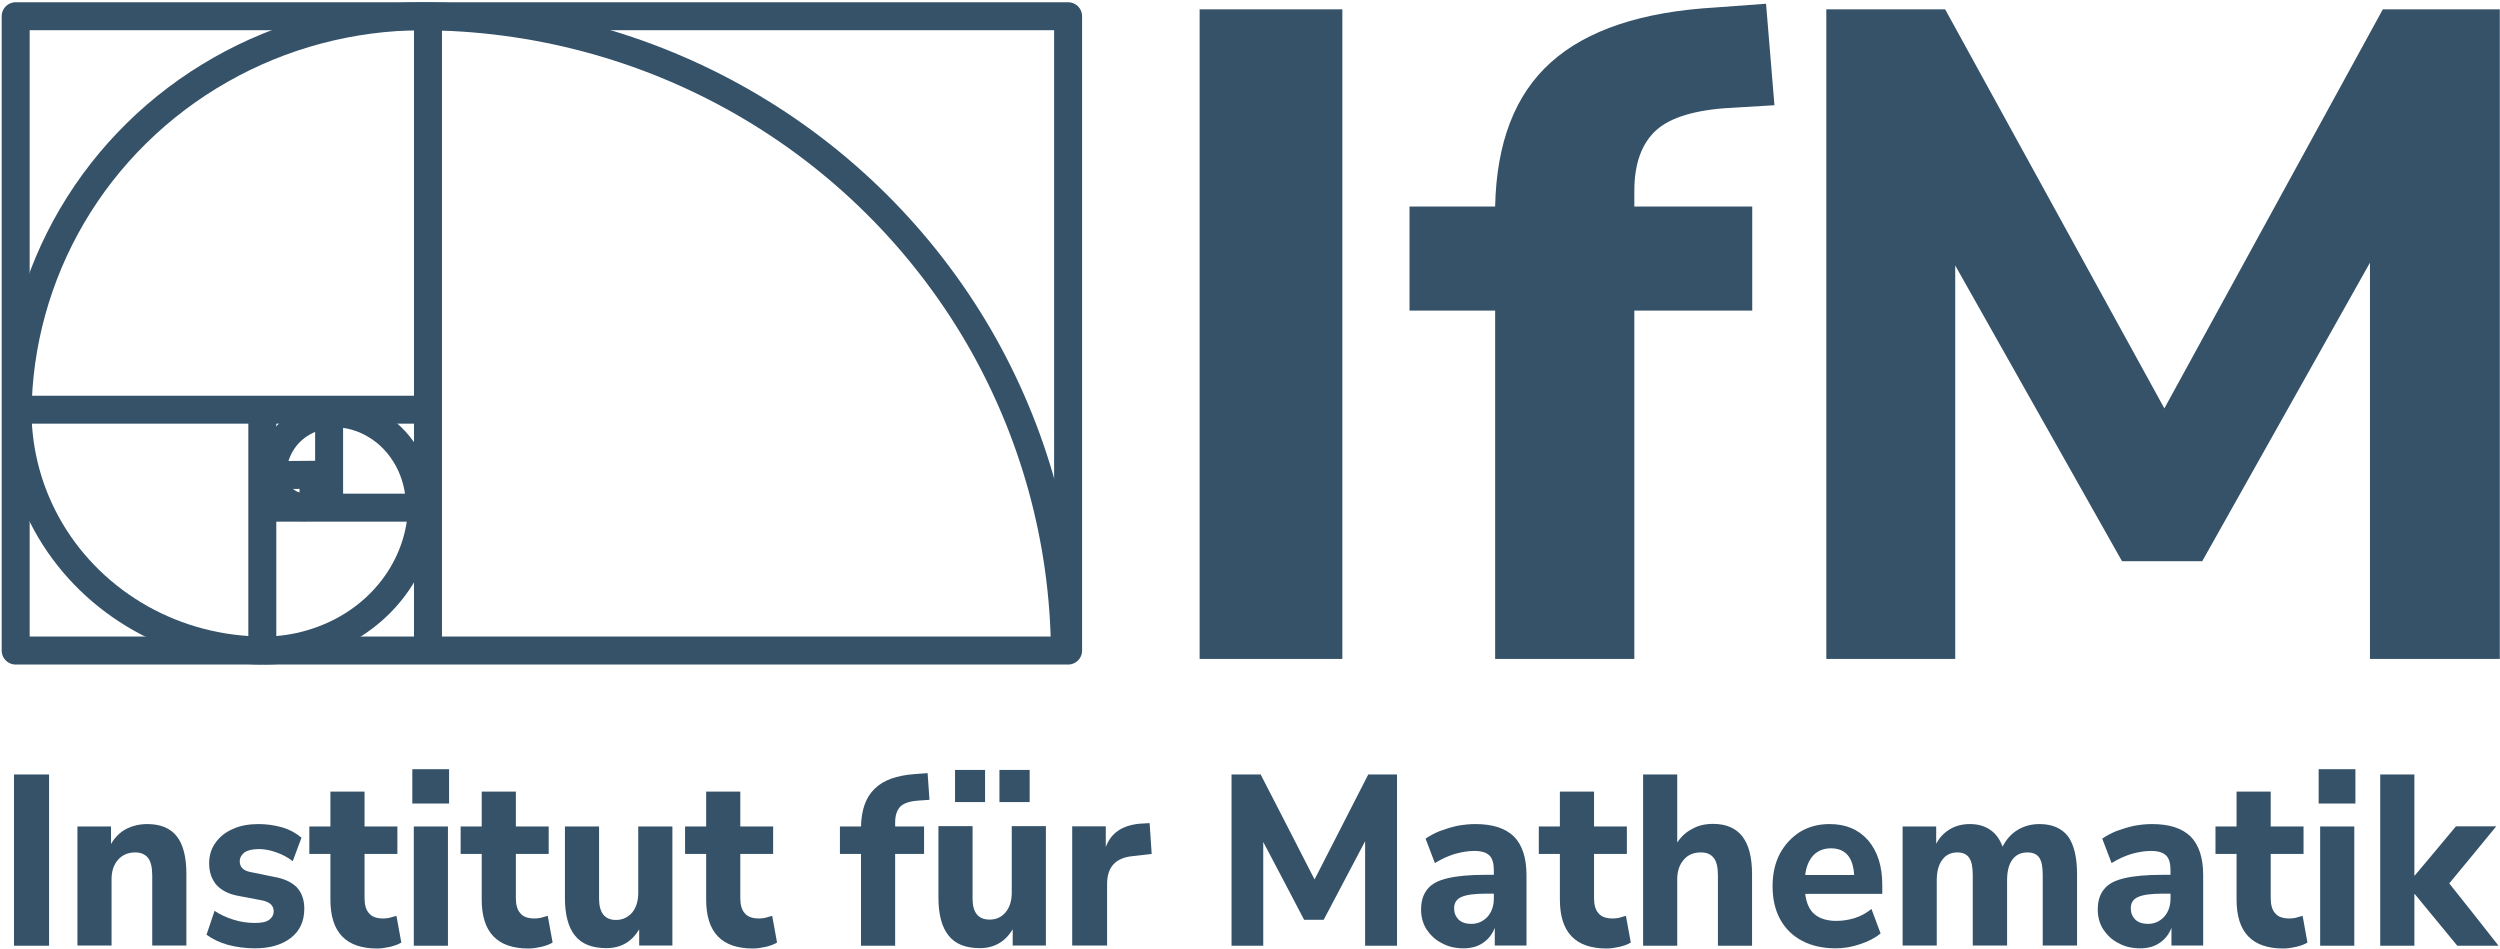
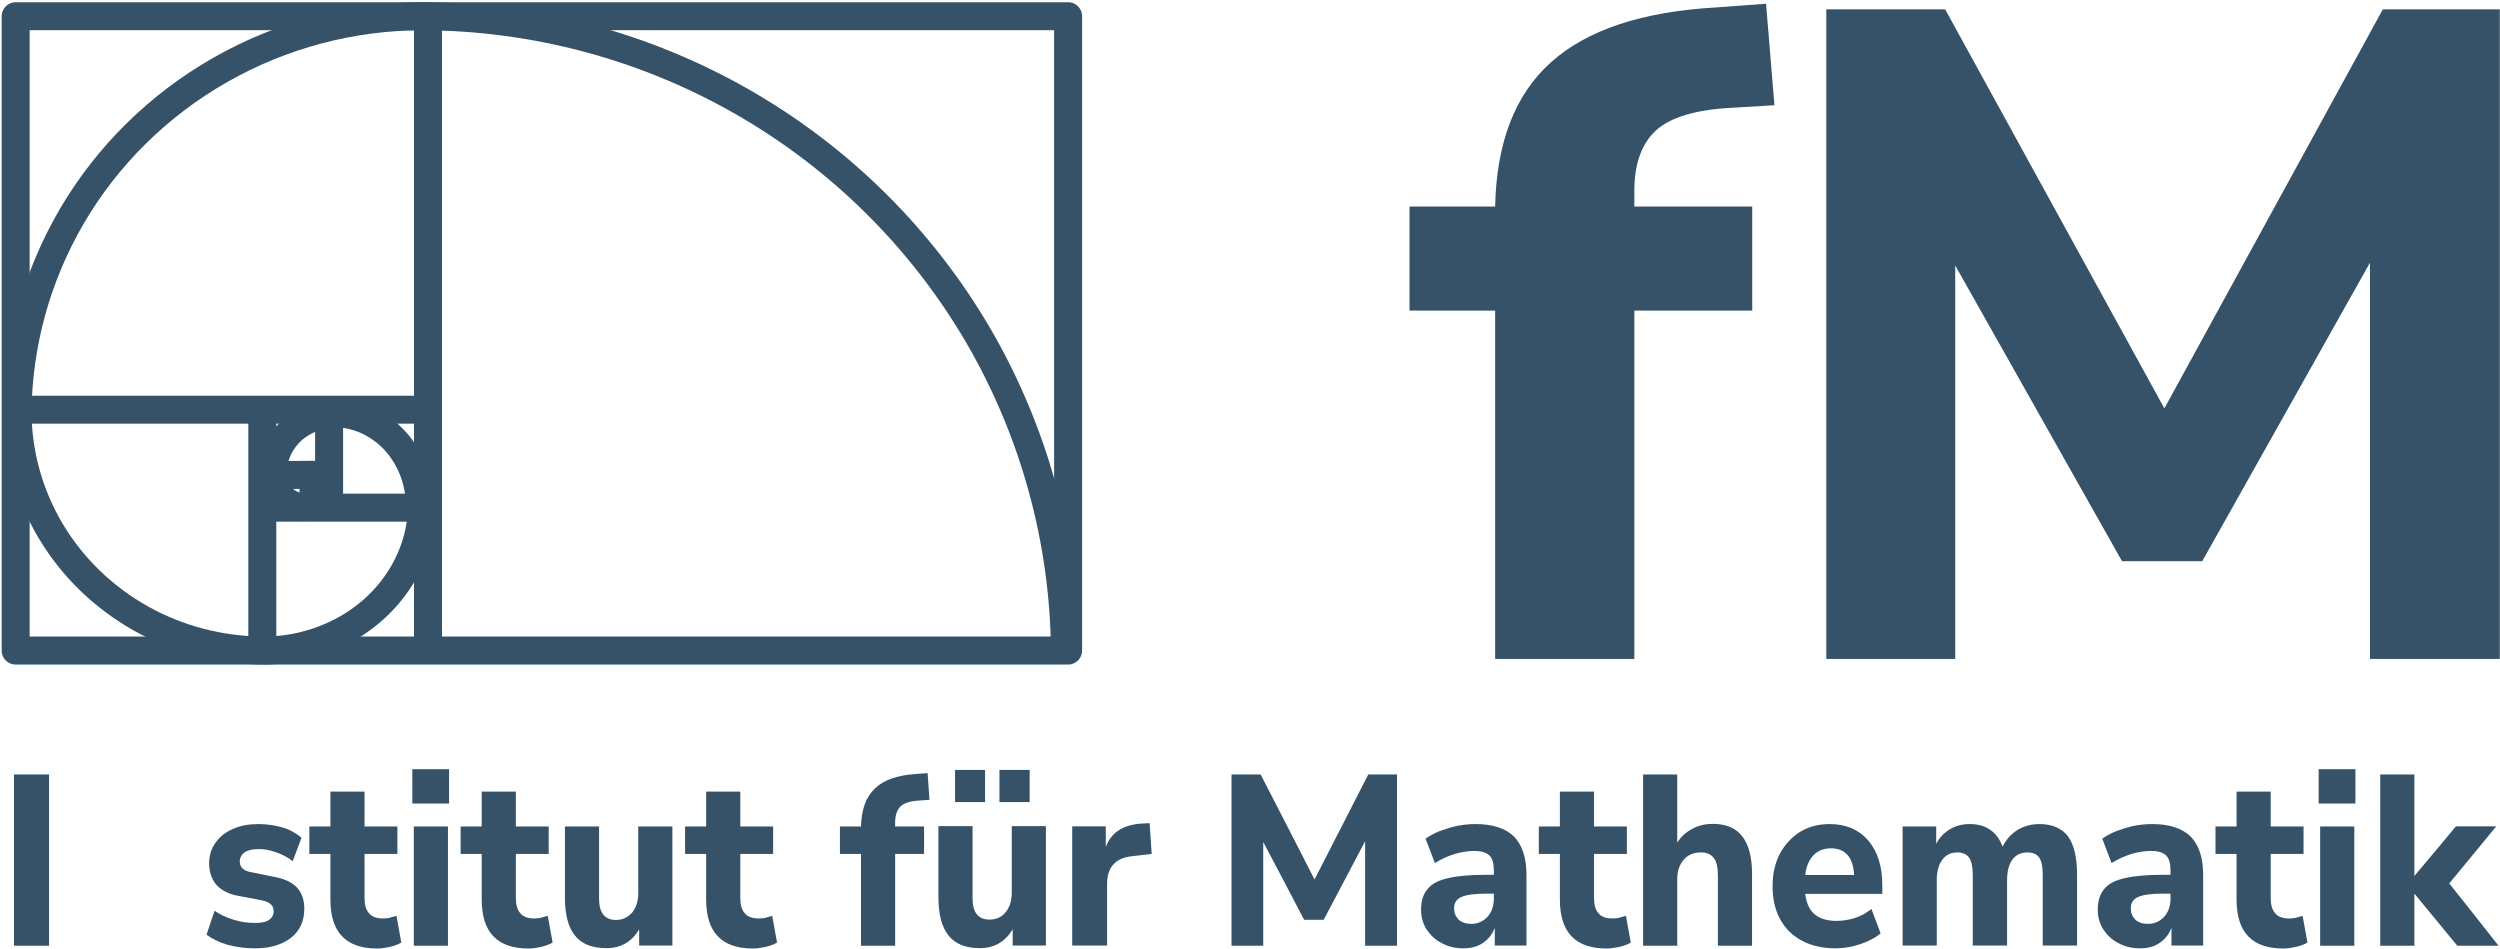
<svg xmlns="http://www.w3.org/2000/svg" version="1.2" width="134mm" height="50.85mm" viewBox="925 6669 13400 5085" preserveAspectRatio="xMidYMid" fill-rule="evenodd" stroke-width="28.222" stroke-linejoin="round" xml:space="preserve">
  <defs class="EmbeddedBulletChars">
    <g id="bullet-char-template-57356" transform="scale(0,-0)">
      <path d="M 580,1141 L 1163,571 580,0 -4,571 580,1141 Z" />
    </g>
    <g id="bullet-char-template-57354" transform="scale(0,-0)">
      <path d="M 8,1128 L 1137,1128 1137,0 8,0 8,1128 Z" />
    </g>
    <g id="bullet-char-template-10146" transform="scale(0,-0)">
      <path d="M 174,0 L 602,739 174,1481 1456,739 174,0 Z M 1358,739 L 309,1346 659,739 1358,739 Z" />
    </g>
    <g id="bullet-char-template-10132" transform="scale(0,-0)">
      <path d="M 2015,739 L 1276,0 717,0 1260,543 174,543 174,936 1260,936 717,1481 1274,1481 2015,739 Z" />
    </g>
    <g id="bullet-char-template-10007" transform="scale(0,-0)">
      <path d="M 0,-2 C -7,14 -16,27 -25,37 L 356,567 C 262,823 215,952 215,954 215,979 228,992 255,992 264,992 276,990 289,987 310,991 331,999 354,1012 L 381,999 492,748 772,1049 836,1024 860,1049 C 881,1039 901,1025 922,1006 886,937 835,863 770,784 769,783 710,716 594,584 L 774,223 C 774,196 753,168 711,139 L 727,119 C 717,90 699,76 672,76 641,76 570,178 457,381 L 164,-76 C 142,-110 111,-127 72,-127 30,-127 9,-110 8,-76 1,-67 -2,-52 -2,-32 -2,-23 -1,-13 0,-2 Z" />
    </g>
    <g id="bullet-char-template-10004" transform="scale(0,-0)">
      <path d="M 285,-33 C 182,-33 111,30 74,156 52,228 41,333 41,471 41,549 55,616 82,672 116,743 169,778 240,778 293,778 328,747 346,684 L 369,508 C 377,444 397,411 428,410 L 1163,1116 C 1174,1127 1196,1133 1229,1133 1271,1133 1292,1118 1292,1087 L 1292,965 C 1292,929 1282,901 1262,881 L 442,47 C 390,-6 338,-33 285,-33 Z" />
    </g>
    <g id="bullet-char-template-9679" transform="scale(0,-0)">
      <path d="M 813,0 C 632,0 489,54 383,161 276,268 223,411 223,592 223,773 276,916 383,1023 489,1130 632,1184 813,1184 992,1184 1136,1130 1245,1023 1353,916 1407,772 1407,592 1407,412 1353,268 1245,161 1136,54 992,0 813,0 Z" />
    </g>
    <g id="bullet-char-template-8226" transform="scale(0,-0)">
      <path d="M 346,457 C 273,457 209,483 155,535 101,586 74,649 74,723 74,796 101,859 155,911 209,963 273,989 346,989 419,989 480,963 531,910 582,859 608,796 608,723 608,648 583,586 532,535 482,483 420,457 346,457 Z" />
    </g>
    <g id="bullet-char-template-8211" transform="scale(0,-0)">
      <path d="M -4,459 L 1135,459 1135,606 -4,606 -4,459 Z" />
    </g>
    <g id="bullet-char-template-61548" transform="scale(0,-0)">
      <path d="M 173,740 C 173,903 231,1043 346,1159 462,1274 601,1332 765,1332 928,1332 1067,1274 1183,1159 1299,1043 1357,903 1357,740 1357,577 1299,437 1183,322 1067,206 928,148 765,148 601,148 462,206 346,322 231,437 173,577 173,740 Z" />
    </g>
  </defs>
  <g class="Page">
    <g class="Group">
      <g class="com.sun.star.drawing.CustomShape">
        <g id="id3">
          <rect class="BoundingBox" stroke="none" fill="none" x="934" y="6681" width="5792" height="3551" />
          <path fill="none" stroke="rgb(53,82,105)" stroke-width="150" stroke-linejoin="round" d="M 3830,10156 L 1009,10156 1009,6756 6650,6756 6650,10156 3830,10156 Z" />
        </g>
      </g>
      <g class="com.sun.star.drawing.EllipseShape">
        <g id="id4">
          <rect class="BoundingBox" stroke="none" fill="none" x="3111" y="6681" width="3598" height="3551" />
          <path fill="none" stroke="rgb(53,82,105)" stroke-width="150" stroke-linejoin="round" d="M 3187,6756 C 3790,6758 4382,6916 4904,7215 5430,7516 5866,7949 6170,8470 6468,8983 6628,9564 6633,10156" />
        </g>
      </g>
      <g class="com.sun.star.drawing.EllipseShape">
        <g id="id5">
          <rect class="BoundingBox" stroke="none" fill="none" x="944" y="6681" width="2320" height="2277" />
          <path fill="none" stroke="rgb(53,82,105)" stroke-width="150" stroke-linejoin="round" d="M 1019,8881 C 1022,8511 1123,8148 1310,7828 1501,7502 1776,7231 2107,7043 2435,6856 2808,6757 3187,6756" />
        </g>
      </g>
      <g class="com.sun.star.drawing.EllipseShape">
        <g id="id6">
          <rect class="BoundingBox" stroke="none" fill="none" x="944" y="8807" width="1469" height="1425" />
          <path fill="none" stroke="rgb(53,82,105)" stroke-width="150" stroke-linejoin="round" d="M 2337,10156 C 2106,10155 1880,10096 1680,9984 1479,9871 1312,9709 1196,9514 1082,9322 1021,9104 1019,8882" />
        </g>
      </g>
      <g class="com.sun.star.drawing.EllipseShape">
        <g id="id7">
          <rect class="BoundingBox" stroke="none" fill="none" x="2262" y="9302" width="1001" height="930" />
          <path fill="none" stroke="rgb(53,82,105)" stroke-width="150" stroke-linejoin="round" d="M 3187,9377 C 3186,9513 3146,9646 3073,9763 2998,9883 2891,9982 2761,10051 2632,10119 2486,10156 2338,10156" />
        </g>
      </g>
      <g class="com.sun.star.drawing.EllipseShape">
        <g id="id8">
          <rect class="BoundingBox" stroke="none" fill="none" x="2640" y="8809" width="612" height="645" />
          <path fill="none" stroke="rgb(53,82,105)" stroke-width="150" stroke-linejoin="round" d="M 2716,8884 C 2796,8884 2875,8907 2945,8951 3015,8994 3073,9057 3114,9133 3154,9208 3175,9292 3176,9378" />
        </g>
      </g>
      <g class="com.sun.star.drawing.EllipseShape">
        <g id="id9">
          <rect class="BoundingBox" stroke="none" fill="none" x="2311" y="8814" width="479" height="468" />
          <path fill="none" stroke="rgb(53,82,105)" stroke-width="150" stroke-linejoin="round" d="M 2386,9206 C 2386,9151 2402,9097 2430,9049 2459,9000 2500,8960 2550,8932 2600,8904 2656,8889 2713,8889" />
        </g>
      </g>
      <g class="com.sun.star.drawing.EllipseShape">
        <g id="id10">
          <rect class="BoundingBox" stroke="none" fill="none" x="2307" y="9134" width="329" height="330" />
          <path fill="none" stroke="rgb(53,82,105)" stroke-width="150" stroke-linejoin="round" d="M 2560,9388 C 2529,9388 2498,9380 2471,9364 2444,9348 2422,9325 2406,9298 2391,9271 2382,9241 2382,9210" />
        </g>
      </g>
      <g class="com.sun.star.drawing.LineShape">
        <g id="id11">
          <rect class="BoundingBox" stroke="none" fill="none" x="3144" y="6669" width="151" height="3576" />
          <path fill="none" stroke="rgb(53,82,105)" stroke-width="150" stroke-linejoin="round" d="M 3219,6744 L 3219,10169" />
        </g>
      </g>
      <g class="com.sun.star.drawing.LineShape">
        <g id="id12">
          <rect class="BoundingBox" stroke="none" fill="none" x="925" y="8790" width="2370" height="151" />
          <path fill="none" stroke="rgb(53,82,105)" stroke-width="150" stroke-linejoin="round" d="M 1000,8865 L 3219,8865" />
        </g>
      </g>
      <g class="com.sun.star.drawing.LineShape">
        <g id="id13">
          <rect class="BoundingBox" stroke="none" fill="none" x="2256" y="8795" width="151" height="1455" />
          <path fill="none" stroke="rgb(53,82,105)" stroke-width="150" stroke-linejoin="round" d="M 2331,8870 L 2331,10174" />
        </g>
      </g>
      <g class="com.sun.star.drawing.LineShape">
        <g id="id14">
          <rect class="BoundingBox" stroke="none" fill="none" x="2249" y="9315" width="1039" height="151" />
          <path fill="none" stroke="rgb(53,82,105)" stroke-width="150" stroke-linejoin="round" d="M 2324,9390 L 3212,9390" />
        </g>
      </g>
      <g class="com.sun.star.drawing.LineShape">
        <g id="id15">
          <rect class="BoundingBox" stroke="none" fill="none" x="2614" y="8806" width="151" height="655" />
          <path fill="none" stroke="rgb(53,82,105)" stroke-width="150" stroke-linejoin="round" d="M 2689,8881 L 2689,9385" />
        </g>
      </g>
      <g class="com.sun.star.drawing.LineShape">
        <g id="id16">
          <rect class="BoundingBox" stroke="none" fill="none" x="2267" y="9138" width="515" height="154" />
          <path fill="none" stroke="rgb(53,82,105)" stroke-width="150" stroke-linejoin="round" d="M 2342,9216 L 2706,9213" />
        </g>
      </g>
      <g class="com.sun.star.drawing.LineShape">
        <g id="id17">
          <rect class="BoundingBox" stroke="none" fill="none" x="2530" y="9136" width="152" height="322" />
          <path fill="none" stroke="rgb(53,82,105)" stroke-width="150" stroke-linejoin="round" d="M 2606,9211 L 2605,9382" />
        </g>
      </g>
    </g>
    <g class="Group">
      <g class="com.sun.star.drawing.ClosedBezierShape">
        <g id="id18">
          <rect class="BoundingBox" stroke="none" fill="none" x="1000" y="10820" width="189" height="920" />
          <path fill="rgb(53,82,105)" stroke="none" d="M 1000,11738 C 1000,11432 1000,11126 1000,10820 1063,10820 1126,10820 1188,10820 1188,11126 1188,11432 1188,11738 1126,11738 1063,11738 1000,11738 Z" />
        </g>
      </g>
      <g class="com.sun.star.drawing.ClosedBezierShape">
        <g id="id19">
          <rect class="BoundingBox" stroke="none" fill="none" x="1340" y="11086" width="585" height="652" />
-           <path fill="rgb(53,82,105)" stroke="none" d="M 1340,11737 L 1340,11099 1520,11099 1520,11193 C 1540,11158 1567,11131 1600,11113 1635,11095 1673,11086 1715,11086 1785,11086 1838,11108 1872,11151 1907,11195 1924,11263 1924,11353 L 1924,11737 1741,11737 1741,11363 C 1741,11319 1734,11287 1718,11267 1703,11248 1680,11238 1650,11238 1612,11238 1581,11251 1558,11277 1535,11303 1523,11338 1523,11381 L 1523,11737 1340,11737 Z" />
        </g>
      </g>
      <g class="com.sun.star.drawing.ClosedBezierShape">
        <g id="id20">
          <rect class="BoundingBox" stroke="none" fill="none" x="2032" y="11086" width="525" height="667" />
          <path fill="rgb(53,82,105)" stroke="none" d="M 2291,11752 C 2239,11752 2190,11745 2145,11733 2099,11720 2062,11701 2032,11679 L 2075,11551 C 2106,11572 2139,11587 2178,11599 2216,11611 2254,11616 2292,11616 2327,11616 2352,11611 2368,11599 2384,11587 2392,11572 2392,11554 2392,11522 2371,11504 2330,11495 L 2203,11471 C 2152,11462 2113,11442 2086,11413 2060,11383 2046,11344 2046,11297 2046,11253 2058,11216 2081,11185 2104,11153 2134,11129 2174,11112 2213,11094 2260,11086 2311,11086 2354,11086 2395,11092 2435,11103 2477,11115 2511,11134 2541,11159 L 2494,11285 C 2470,11266 2441,11250 2407,11238 2374,11226 2342,11220 2313,11220 2277,11220 2251,11227 2235,11238 2219,11251 2210,11267 2210,11286 2210,11316 2229,11336 2267,11343 L 2394,11369 C 2447,11378 2487,11397 2515,11424 2543,11454 2556,11492 2556,11540 2556,11607 2532,11659 2483,11697 2434,11734 2370,11752 2291,11752 Z" />
        </g>
      </g>
      <g class="com.sun.star.drawing.ClosedBezierShape">
        <g id="id21">
          <rect class="BoundingBox" stroke="none" fill="none" x="2583" y="10912" width="494" height="842" />
          <path fill="rgb(53,82,105)" stroke="none" d="M 2947,11753 C 2779,11753 2696,11666 2696,11491 L 2696,11246 2583,11246 2583,11099 2696,11099 2696,10912 2879,10912 2879,11099 3055,11099 3055,11246 2879,11246 2879,11483 C 2879,11519 2887,11547 2903,11564 2918,11583 2944,11592 2979,11592 2989,11592 3000,11591 3011,11589 3023,11585 3036,11582 3050,11578 L 3076,11721 C 3060,11731 3040,11738 3016,11744 2993,11749 2969,11753 2947,11753 Z" />
        </g>
      </g>
      <g class="com.sun.star.drawing.ClosedBezierShape">
        <g id="id22">
          <rect class="BoundingBox" stroke="none" fill="none" x="3135" y="10792" width="198" height="947" />
          <path fill="rgb(53,82,105)" stroke="none" d="M 3135,10976 C 3135,10914 3135,10854 3135,10792 3201,10792 3267,10792 3332,10792 3332,10854 3332,10914 3332,10976 3267,10976 3201,10976 3135,10976 Z M 3143,11738 C 3143,11525 3143,11312 3143,11099 3203,11099 3264,11099 3326,11099 3326,11312 3326,11525 3326,11738 3264,11738 3203,11738 3143,11738 Z" />
        </g>
      </g>
      <g class="com.sun.star.drawing.ClosedBezierShape">
        <g id="id23">
          <rect class="BoundingBox" stroke="none" fill="none" x="3394" y="10912" width="494" height="842" />
          <path fill="rgb(53,82,105)" stroke="none" d="M 3758,11753 C 3590,11753 3507,11666 3507,11491 L 3507,11246 3394,11246 3394,11099 3507,11099 3507,10912 3690,10912 3690,11099 3866,11099 3866,11246 3690,11246 3690,11483 C 3690,11519 3698,11547 3714,11564 3729,11583 3755,11592 3790,11592 3800,11592 3811,11591 3822,11589 3834,11585 3847,11582 3861,11578 L 3887,11721 C 3871,11731 3851,11738 3827,11744 3804,11749 3780,11753 3758,11753 Z" />
        </g>
      </g>
      <g class="com.sun.star.drawing.ClosedBezierShape">
        <g id="id24">
          <rect class="BoundingBox" stroke="none" fill="none" x="3952" y="11099" width="578" height="653" />
          <path fill="rgb(53,82,105)" stroke="none" d="M 4175,11751 C 4099,11751 4043,11729 4007,11684 3971,11640 3953,11571 3953,11482 L 3953,11099 4136,11099 4136,11486 C 4136,11562 4167,11600 4227,11600 4262,11600 4290,11586 4313,11561 4335,11534 4346,11499 4346,11455 L 4346,11099 4529,11099 4529,11737 4351,11737 4351,11650 C 4311,11718 4252,11751 4175,11751 Z" />
        </g>
      </g>
      <g class="com.sun.star.drawing.ClosedBezierShape">
        <g id="id25">
          <rect class="BoundingBox" stroke="none" fill="none" x="4597" y="10912" width="494" height="842" />
          <path fill="rgb(53,82,105)" stroke="none" d="M 4961,11753 C 4793,11753 4710,11666 4710,11491 L 4710,11246 4597,11246 4597,11099 4710,11099 4710,10912 4893,10912 4893,11099 5069,11099 5069,11246 4893,11246 4893,11483 C 4893,11519 4901,11547 4917,11564 4932,11583 4958,11592 4993,11592 5003,11592 5014,11591 5025,11589 5037,11585 5050,11582 5064,11578 L 5090,11721 C 5074,11731 5054,11738 5030,11744 5007,11749 4983,11753 4961,11753 Z" />
        </g>
      </g>
      <g class="com.sun.star.drawing.ClosedBezierShape">
        <g id="id26">
          <rect class="BoundingBox" stroke="none" fill="none" x="5427" y="10813" width="481" height="927" />
          <path fill="rgb(53,82,105)" stroke="none" d="M 5540,11738 L 5540,11246 5427,11246 5427,11099 5540,11099 C 5542,11010 5566,10941 5614,10896 5660,10850 5733,10825 5829,10818 L 5897,10813 5907,10956 5850,10960 C 5803,10963 5771,10973 5751,10992 5733,11011 5723,11039 5723,11077 L 5723,11099 5878,11099 5878,11246 5723,11246 5723,11738 5540,11738 Z" />
        </g>
      </g>
      <g class="com.sun.star.drawing.ClosedBezierShape">
        <g id="id27">
          <rect class="BoundingBox" stroke="none" fill="none" x="5955" y="10796" width="577" height="957" />
          <path fill="rgb(53,82,105)" stroke="none" d="M 6177,11751 C 6101,11751 6045,11729 6009,11683 5973,11638 5955,11571 5955,11480 L 5955,11097 6138,11097 6138,11486 C 6138,11561 6169,11598 6229,11598 6264,11598 6292,11586 6315,11559 6337,11532 6348,11497 6348,11454 L 6348,11097 6531,11097 6531,11737 6353,11737 6353,11650 C 6313,11717 6254,11751 6177,11751 Z M 6282,10968 L 6282,10796 6444,10796 6444,10968 6282,10968 Z M 6044,10968 L 6044,10796 6205,10796 6205,10968 6044,10968 Z" />
        </g>
      </g>
      <g class="com.sun.star.drawing.ClosedBezierShape">
        <g id="id28">
          <rect class="BoundingBox" stroke="none" fill="none" x="6672" y="11081" width="427" height="657" />
          <path fill="rgb(53,82,105)" stroke="none" d="M 6672,11737 L 6672,11098 6852,11098 6852,11209 C 6880,11133 6941,11093 7033,11084 L 7087,11081 7098,11246 6995,11258 C 6904,11267 6859,11317 6859,11407 L 6859,11737 6672,11737 Z" />
        </g>
      </g>
      <g class="com.sun.star.drawing.ClosedBezierShape">
        <g id="id29">
          <rect class="BoundingBox" stroke="none" fill="none" x="7526" y="10820" width="888" height="920" />
          <path fill="rgb(53,82,105)" stroke="none" d="M 7526,11738 C 7526,11432 7526,11126 7526,10820 7578,10820 7630,10820 7682,10820 7779,11007 7875,11196 7971,11383 8067,11196 8163,11007 8259,10820 8310,10820 8361,10820 8413,10820 8413,11126 8413,11432 8413,11738 8356,11738 8299,11738 8242,11738 8242,11550 8242,11364 8242,11178 8168,11318 8094,11458 8020,11599 7986,11599 7950,11599 7915,11599 7843,11460 7769,11321 7696,11182 7696,11367 7696,11552 7696,11738 7639,11738 7582,11738 7526,11738 Z" />
        </g>
      </g>
      <g class="com.sun.star.drawing.ClosedBezierShape">
        <g id="id30">
          <rect class="BoundingBox" stroke="none" fill="none" x="8542" y="11086" width="566" height="667" />
          <path fill="rgb(53,82,105)" stroke="none" d="M 8770,11752 C 8725,11752 8686,11743 8653,11724 8618,11707 8592,11681 8571,11650 8552,11620 8542,11584 8542,11545 8542,11499 8553,11463 8576,11435 8598,11407 8635,11387 8686,11376 8737,11364 8804,11358 8889,11358 L 8932,11358 8932,11336 C 8932,11298 8925,11271 8909,11255 8892,11238 8865,11230 8826,11230 8794,11230 8759,11236 8723,11246 8687,11257 8652,11273 8616,11295 L 8566,11164 C 8588,11149 8612,11136 8643,11123 8673,11112 8706,11102 8738,11095 8772,11089 8803,11086 8833,11086 8925,11086 8994,11108 9040,11153 9084,11198 9107,11266 9107,11360 L 9107,11737 8937,11737 8937,11642 C 8924,11676 8904,11702 8875,11722 8847,11742 8811,11752 8770,11752 Z M 8811,11621 C 8846,11621 8874,11608 8898,11583 8920,11558 8932,11526 8932,11485 L 8932,11459 8890,11459 C 8828,11459 8784,11465 8758,11477 8732,11488 8719,11509 8719,11537 8719,11562 8727,11581 8743,11598 8759,11613 8782,11621 8811,11621 Z" />
        </g>
      </g>
      <g class="com.sun.star.drawing.ClosedBezierShape">
        <g id="id31">
-           <rect class="BoundingBox" stroke="none" fill="none" x="9172" y="10912" width="495" height="842" />
          <path fill="rgb(53,82,105)" stroke="none" d="M 9537,11753 C 9369,11753 9286,11666 9286,11491 L 9286,11246 9173,11246 9173,11099 9286,11099 9286,10912 9469,10912 9469,11099 9645,11099 9645,11246 9469,11246 9469,11483 C 9469,11519 9477,11547 9493,11564 9508,11583 9534,11592 9569,11592 9579,11592 9590,11591 9601,11589 9613,11585 9626,11582 9640,11578 L 9666,11721 C 9650,11731 9630,11738 9606,11744 9583,11749 9559,11753 9537,11753 Z" />
        </g>
      </g>
      <g class="com.sun.star.drawing.ClosedBezierShape">
        <g id="id32">
          <rect class="BoundingBox" stroke="none" fill="none" x="9732" y="10820" width="585" height="920" />
          <path fill="rgb(53,82,105)" stroke="none" d="M 9732,11738 L 9732,10820 9915,10820 9915,11185 C 9936,11153 9963,11128 9997,11111 10029,11093 10066,11085 10107,11085 10247,11085 10316,11175 10316,11354 L 10316,11738 10133,11738 10133,11362 C 10133,11318 10126,11286 10110,11267 10095,11247 10072,11238 10042,11238 10004,11238 9973,11250 9950,11277 9927,11303 9915,11338 9915,11381 L 9915,11738 9732,11738 Z" />
        </g>
      </g>
      <g class="com.sun.star.drawing.ClosedBezierShape">
        <g id="id33">
          <rect class="BoundingBox" stroke="none" fill="none" x="10426" y="11086" width="589" height="667" />
          <path fill="rgb(53,82,105)" stroke="none" d="M 10764,11752 C 10694,11752 10633,11738 10583,11711 10532,11684 10493,11645 10466,11595 10439,11545 10426,11487 10426,11419 10426,11353 10439,11295 10465,11245 10492,11195 10528,11157 10573,11128 10619,11100 10672,11086 10732,11086 10819,11086 10887,11115 10938,11173 10989,11233 11014,11312 11014,11412 L 11014,11460 10601,11460 C 10607,11510 10624,11548 10653,11571 10680,11593 10719,11605 10768,11605 10800,11605 10833,11600 10866,11590 10900,11579 10929,11563 10956,11541 L 11005,11672 C 10975,11697 10938,11716 10894,11730 10851,11745 10808,11752 10764,11752 Z M 10739,11216 C 10700,11216 10669,11229 10645,11253 10621,11279 10606,11314 10601,11359 L 10863,11359 C 10858,11264 10816,11216 10739,11216 Z" />
        </g>
      </g>
      <g class="com.sun.star.drawing.ClosedBezierShape">
        <g id="id34">
          <rect class="BoundingBox" stroke="none" fill="none" x="11123" y="11086" width="936" height="652" />
          <path fill="rgb(53,82,105)" stroke="none" d="M 11123,11737 L 11123,11099 11303,11099 11303,11192 C 11320,11158 11345,11133 11376,11114 11407,11095 11443,11086 11484,11086 11526,11086 11562,11096 11591,11116 11622,11136 11643,11166 11659,11207 11678,11169 11704,11139 11740,11117 11775,11096 11814,11086 11857,11086 11924,11086 11975,11108 12009,11151 12041,11195 12058,11263 12058,11353 L 12058,11737 11874,11737 11874,11360 C 11874,11317 11869,11287 11856,11267 11844,11248 11822,11238 11792,11238 11757,11238 11730,11251 11711,11277 11692,11303 11683,11340 11683,11388 L 11683,11737 11499,11737 11499,11360 C 11499,11317 11493,11287 11480,11267 11467,11248 11446,11238 11417,11238 11382,11238 11355,11251 11336,11277 11316,11303 11306,11340 11306,11388 L 11306,11737 11123,11737 Z" />
        </g>
      </g>
      <g class="com.sun.star.drawing.ClosedBezierShape">
        <g id="id35">
          <rect class="BoundingBox" stroke="none" fill="none" x="12168" y="11086" width="567" height="667" />
          <path fill="rgb(53,82,105)" stroke="none" d="M 12397,11752 C 12352,11752 12313,11743 12280,11724 12245,11707 12219,11681 12198,11650 12179,11620 12169,11584 12169,11545 12169,11499 12180,11463 12203,11435 12225,11407 12262,11387 12313,11376 12364,11364 12431,11358 12516,11358 L 12559,11358 12559,11336 C 12559,11298 12552,11271 12536,11255 12519,11238 12492,11230 12453,11230 12421,11230 12386,11236 12350,11246 12314,11257 12279,11273 12243,11295 L 12193,11164 C 12215,11149 12239,11136 12270,11123 12300,11112 12333,11102 12365,11095 12399,11089 12430,11086 12460,11086 12552,11086 12621,11108 12667,11153 12711,11198 12734,11266 12734,11360 L 12734,11737 12564,11737 12564,11642 C 12551,11676 12531,11702 12502,11722 12474,11742 12438,11752 12397,11752 Z M 12438,11621 C 12473,11621 12501,11608 12525,11583 12547,11558 12559,11526 12559,11485 L 12559,11459 12517,11459 C 12455,11459 12411,11465 12385,11477 12359,11488 12346,11509 12346,11537 12346,11562 12354,11581 12370,11598 12386,11613 12409,11621 12438,11621 Z" />
        </g>
      </g>
      <g class="com.sun.star.drawing.ClosedBezierShape">
        <g id="id36">
          <rect class="BoundingBox" stroke="none" fill="none" x="12800" y="10912" width="494" height="842" />
          <path fill="rgb(53,82,105)" stroke="none" d="M 13164,11753 C 12996,11753 12913,11666 12913,11491 L 12913,11246 12800,11246 12800,11099 12913,11099 12913,10912 13096,10912 13096,11099 13272,11099 13272,11246 13096,11246 13096,11483 C 13096,11519 13104,11547 13120,11564 13135,11583 13161,11592 13196,11592 13206,11592 13217,11591 13228,11589 13240,11585 13253,11582 13267,11578 L 13293,11721 C 13277,11731 13257,11738 13233,11744 13210,11749 13186,11753 13164,11753 Z" />
        </g>
      </g>
      <g class="com.sun.star.drawing.ClosedBezierShape">
        <g id="id37">
          <rect class="BoundingBox" stroke="none" fill="none" x="13353" y="10792" width="198" height="947" />
          <path fill="rgb(53,82,105)" stroke="none" d="M 13353,10976 C 13353,10914 13353,10854 13353,10792 13419,10792 13485,10792 13550,10792 13550,10854 13550,10914 13550,10976 13485,10976 13419,10976 13353,10976 Z M 13361,11738 C 13361,11525 13361,11312 13361,11099 13421,11099 13482,11099 13544,11099 13544,11312 13544,11525 13544,11738 13482,11738 13421,11738 13361,11738 Z" />
        </g>
      </g>
      <g class="com.sun.star.drawing.ClosedBezierShape">
        <g id="id38">
          <rect class="BoundingBox" stroke="none" fill="none" x="13682" y="10820" width="636" height="920" />
          <path fill="rgb(53,82,105)" stroke="none" d="M 13683,11738 C 13683,11432 13683,11126 13683,10820 13744,10820 13806,10820 13866,10820 13866,11000 13866,11182 13866,11362 13867,11362 13867,11362 13868,11362 13942,11275 14015,11186 14089,11098 14160,11098 14233,11098 14305,11098 14221,11200 14137,11303 14053,11404 14141,11515 14230,11626 14317,11738 14244,11738 14170,11738 14096,11738 14020,11646 13944,11553 13868,11461 13867,11461 13867,11461 13866,11461 13866,11553 13866,11646 13866,11738 13806,11738 13744,11738 13683,11738 Z" />
        </g>
      </g>
    </g>
    <g class="Group">
      <g class="com.sun.star.drawing.ClosedBezierShape">
        <g id="id39">
          <rect class="BoundingBox" stroke="none" fill="none" x="7354" y="6719" width="768" height="3483" />
-           <path fill="rgb(53,82,105)" stroke="none" d="M 7355,10201 C 7355,9040 7355,7880 7355,6719 7610,6719 7865,6719 8120,6719 8120,7880 8120,9040 8120,10201 7865,10201 7610,10201 7355,10201 Z" />
        </g>
      </g>
      <g class="com.sun.star.drawing.ClosedBezierShape">
        <g id="id40">
          <rect class="BoundingBox" stroke="none" fill="none" x="8479" y="6689" width="1958" height="3513" />
          <path fill="rgb(53,82,105)" stroke="none" d="M 8939,10201 L 8939,8334 8480,8334 8480,7776 8939,7776 C 8946,7434 9045,7176 9238,7003 9431,6830 9724,6732 10120,6709 L 10391,6689 10436,7233 10204,7247 C 10013,7257 9878,7298 9801,7368 9724,7439 9685,7547 9685,7692 L 9685,7776 10317,7776 10317,8334 9685,8334 9685,10201 8939,10201 Z" />
        </g>
      </g>
      <g class="com.sun.star.drawing.ClosedBezierShape">
        <g id="id41">
          <rect class="BoundingBox" stroke="none" fill="none" x="10713" y="6719" width="3612" height="3483" />
          <path fill="rgb(53,82,105)" stroke="none" d="M 10714,10201 C 10714,9040 10714,7880 10714,6719 10926,6719 11138,6719 11351,6719 11743,7432 12134,8145 12526,8858 12916,8145 13307,7432 13697,6719 13906,6719 14115,6719 14324,6719 14324,7880 14324,9040 14324,10201 14092,10201 13860,10201 13628,10201 13628,9493 13628,8785 13628,8077 13328,8611 13028,9144 12729,9677 12585,9677 12442,9677 12299,9677 12001,9149 11703,8621 11405,8092 11405,8795 11405,9498 11405,10201 11175,10201 10944,10201 10714,10201 Z" />
        </g>
      </g>
    </g>
  </g>
</svg>